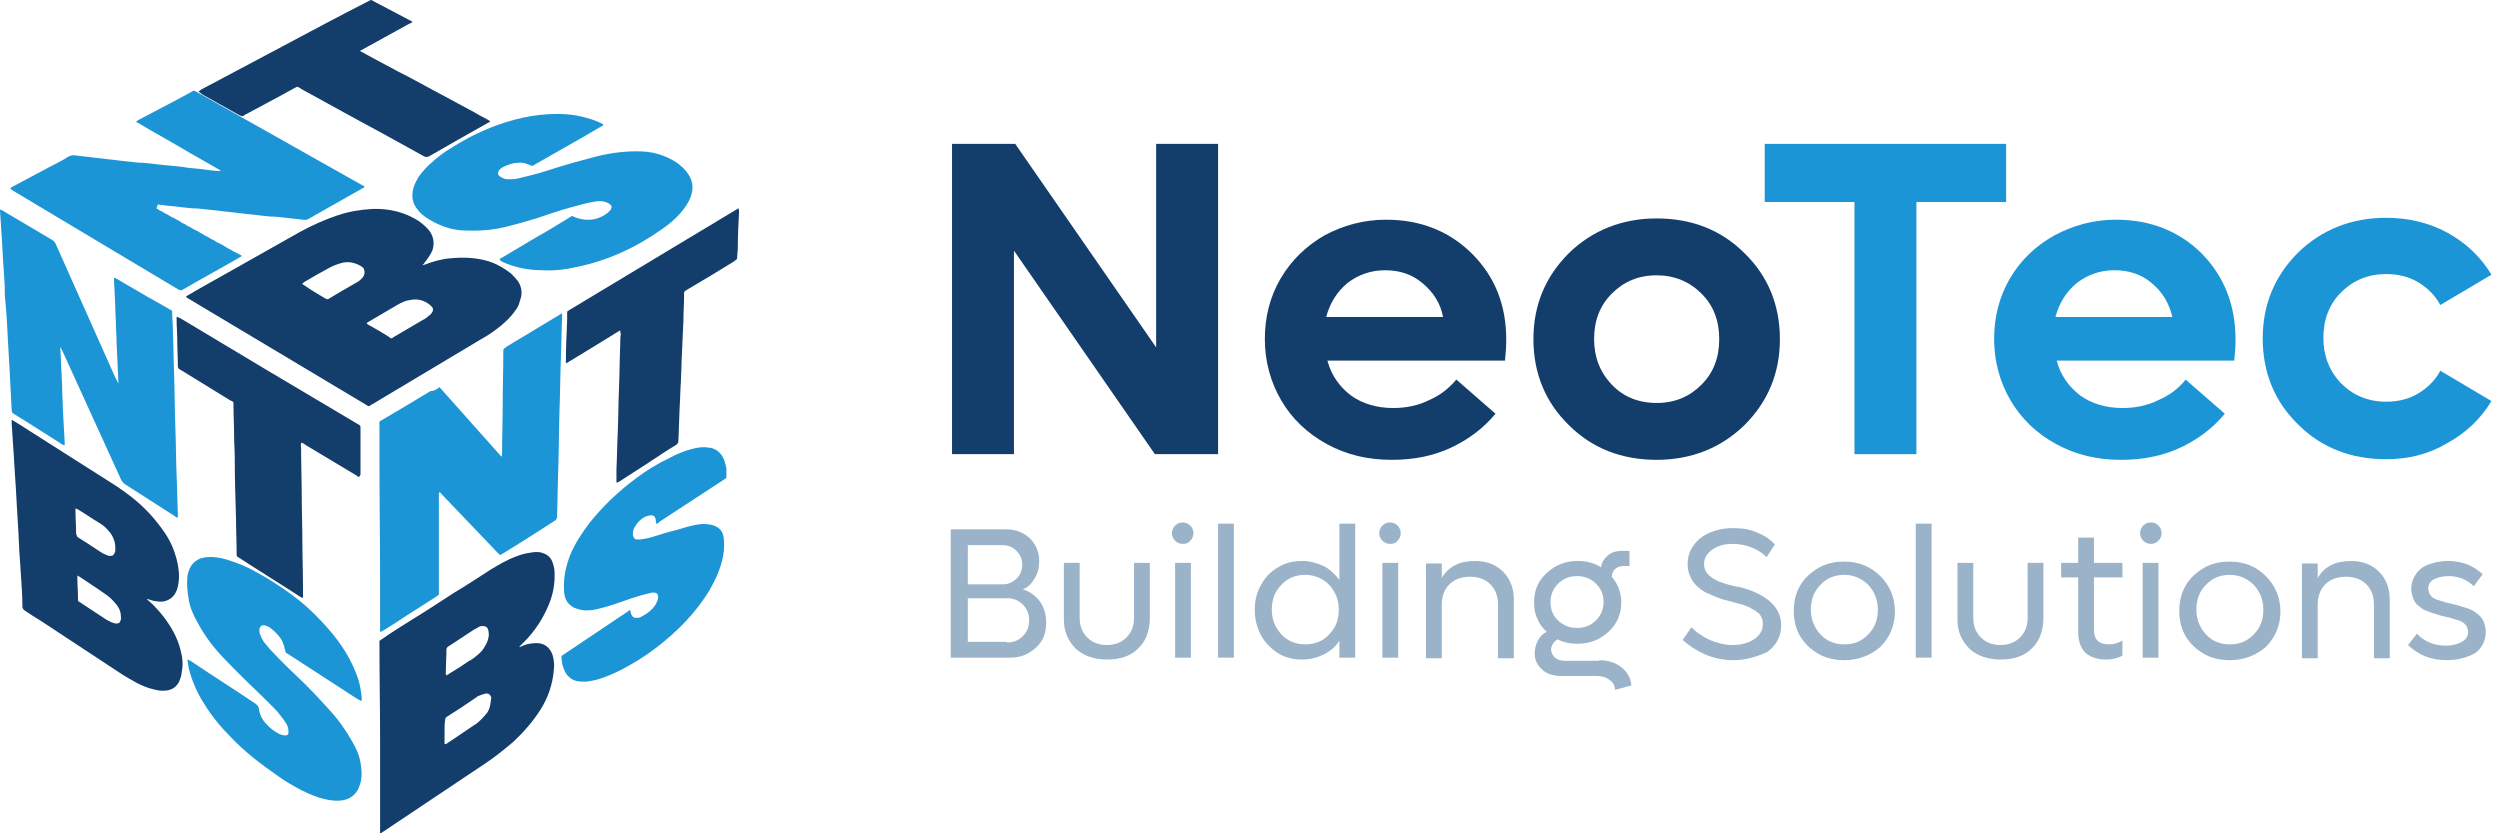
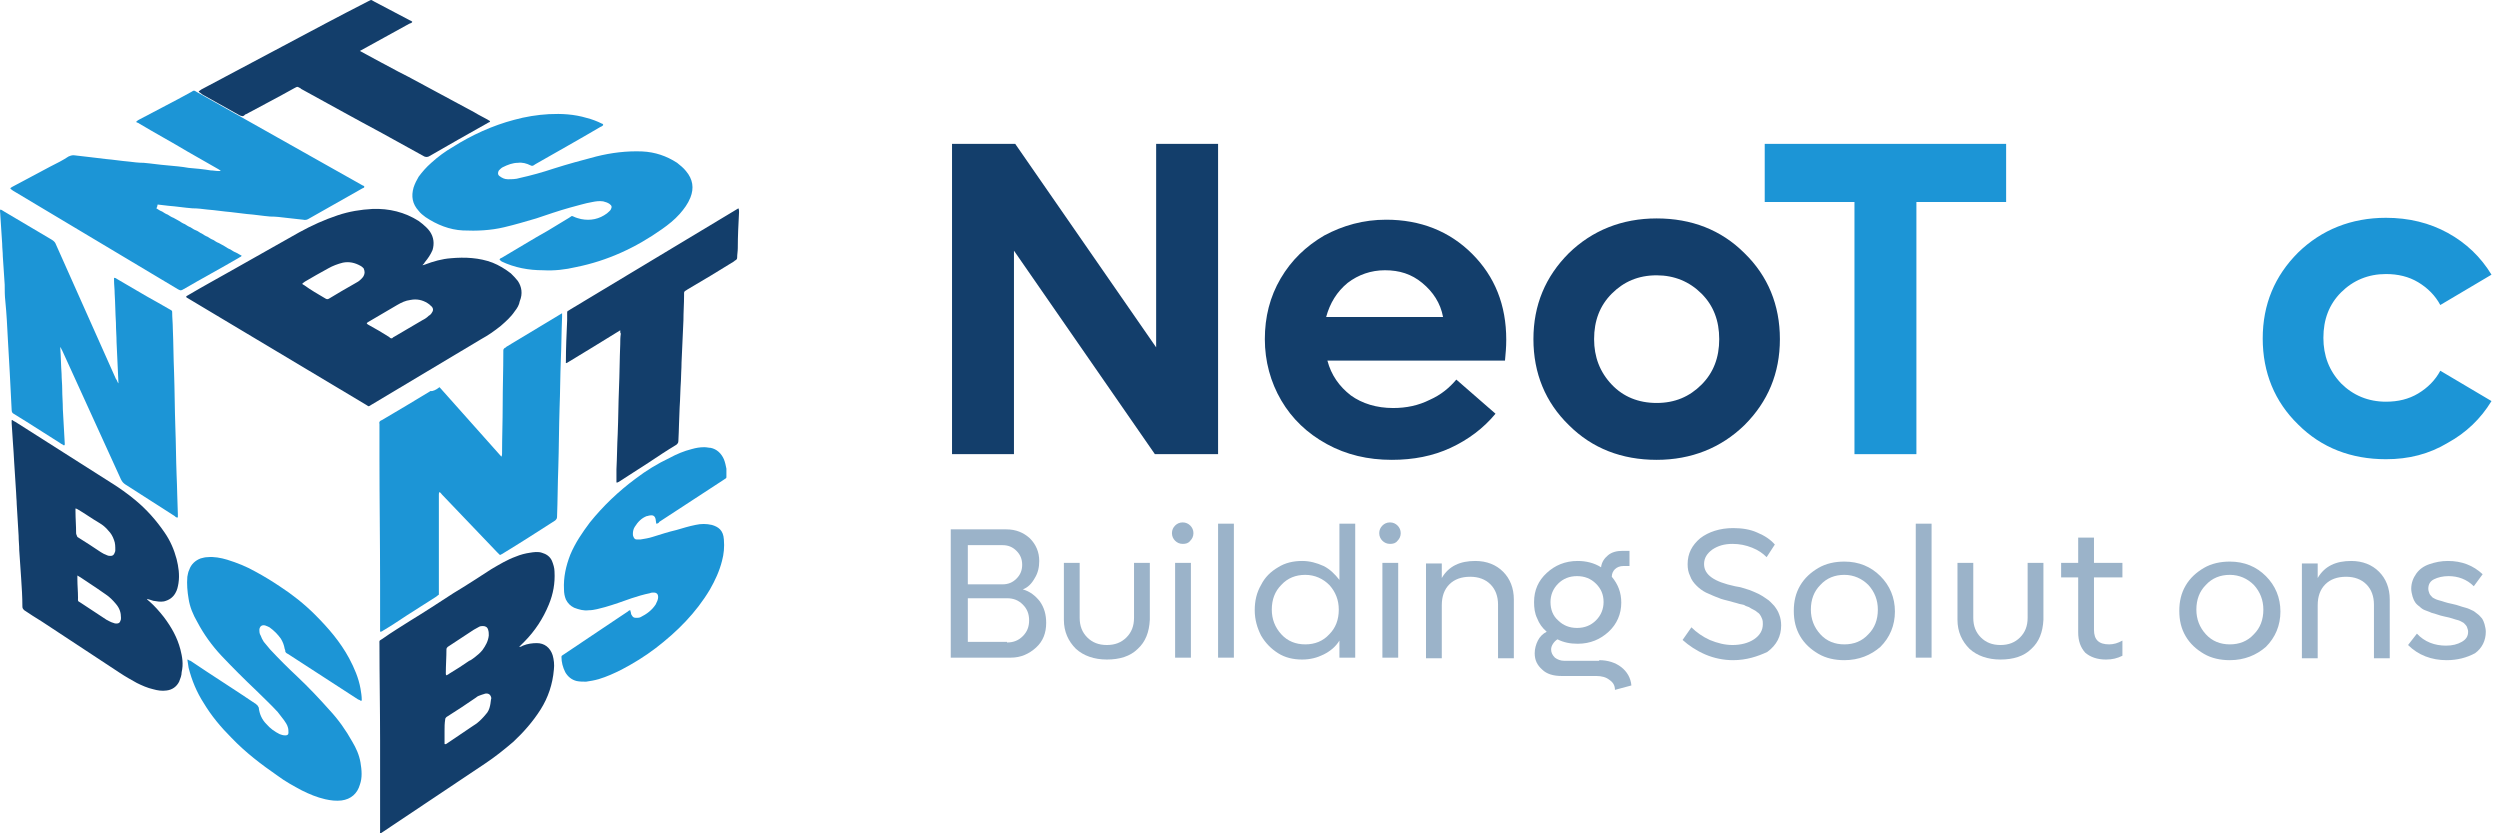
<svg xmlns="http://www.w3.org/2000/svg" width="216" height="72" viewBox="0 0 216 72" fill="none">
  <path d="M44.743 24.278C44.579 24.06 44.361 23.841 44.142 23.623C43.651 23.241 43.105 22.913 42.559 22.695C41.412 22.258 40.157 22.203 38.955 22.312C38.191 22.367 37.426 22.585 36.717 22.858C36.662 22.858 36.607 22.913 36.498 22.913C36.607 22.804 36.662 22.749 36.717 22.64C36.99 22.312 37.208 21.985 37.372 21.603C37.536 21.056 37.481 20.511 37.154 20.019C37.044 19.855 36.935 19.746 36.826 19.637C36.607 19.419 36.389 19.255 36.171 19.091C34.969 18.326 33.604 17.999 32.185 18.053C31.147 18.108 30.164 18.272 29.182 18.599C28.035 18.982 26.943 19.473 25.851 20.074C23.885 21.166 21.92 22.312 19.954 23.404C18.698 24.114 17.497 24.769 16.296 25.479C16.241 25.534 16.132 25.534 16.077 25.643C16.132 25.752 16.241 25.752 16.296 25.807C21.428 28.865 26.506 31.922 31.639 34.98C31.912 35.144 31.802 35.144 32.075 34.98C35.242 33.069 38.409 31.212 41.576 29.301C42.177 28.974 42.723 28.592 43.269 28.155C43.706 27.773 44.142 27.39 44.47 26.899C44.688 26.626 44.852 26.353 44.907 26.025C45.18 25.37 45.071 24.77 44.743 24.278ZM31.42 23.841C31.366 23.95 31.256 24.06 31.202 24.114C31.038 24.278 30.874 24.387 30.656 24.496C29.891 24.933 29.127 25.37 28.417 25.807C28.308 25.861 28.253 25.861 28.144 25.807C27.489 25.425 26.834 25.043 26.233 24.606C26.178 24.606 26.124 24.551 26.124 24.496C26.178 24.442 26.288 24.387 26.342 24.333C26.997 23.95 27.653 23.568 28.363 23.186C28.745 22.968 29.182 22.804 29.618 22.695C30.164 22.585 30.656 22.695 31.147 22.968C31.256 23.022 31.366 23.131 31.42 23.186C31.529 23.459 31.529 23.623 31.42 23.841ZM37.317 27.008C37.263 27.117 37.154 27.227 37.044 27.281C36.88 27.445 36.717 27.554 36.498 27.663C35.679 28.155 34.806 28.646 33.986 29.138C33.986 29.138 33.932 29.138 33.932 29.192C33.877 29.247 33.768 29.247 33.714 29.192C33.714 29.192 33.659 29.192 33.659 29.138C33.058 28.755 32.403 28.373 31.802 28.046C31.748 27.991 31.693 27.991 31.693 27.936C31.693 27.882 31.748 27.882 31.802 27.827C32.621 27.336 33.495 26.844 34.314 26.353C34.696 26.134 35.024 25.971 35.461 25.916C36.007 25.807 36.498 25.916 36.935 26.189C37.044 26.244 37.154 26.353 37.208 26.407C37.426 26.571 37.481 26.79 37.317 27.008Z" fill="#133E6B" />
  <path d="M37.973 33.451C39.775 35.471 41.522 37.437 43.324 39.457C43.378 39.348 43.378 39.294 43.378 39.184C43.378 37.765 43.433 36.4 43.433 34.98C43.433 33.451 43.487 31.977 43.487 30.448C43.487 30.393 43.487 30.339 43.487 30.284C43.487 30.175 43.542 30.12 43.597 30.066C43.651 30.066 43.706 30.011 43.76 29.957C45.289 29.028 46.764 28.155 48.292 27.227C48.401 27.172 48.456 27.117 48.565 27.063C48.565 27.172 48.565 27.281 48.565 27.39C48.511 28.646 48.511 29.902 48.456 31.103C48.401 32.468 48.402 33.888 48.347 35.253C48.292 36.946 48.292 38.693 48.238 40.386C48.183 41.805 48.183 43.225 48.129 44.645C48.129 44.808 48.074 44.863 47.965 44.972C46.436 45.955 44.907 46.938 43.378 47.866C43.324 47.866 43.324 47.921 43.269 47.921C43.214 47.975 43.16 47.921 43.16 47.921C43.105 47.866 43.051 47.812 42.941 47.702C41.358 46.064 39.775 44.371 38.191 42.733C38.136 42.679 38.082 42.57 37.973 42.515C37.918 42.57 37.918 42.679 37.918 42.733C37.918 44.481 37.918 46.173 37.918 47.921C37.918 48.958 37.918 50.05 37.918 51.088C37.918 51.142 37.918 51.197 37.918 51.306C37.918 51.361 37.918 51.415 37.863 51.415C37.809 51.47 37.7 51.524 37.645 51.579C36.771 52.125 35.952 52.671 35.079 53.217C34.423 53.654 33.768 54.091 33.113 54.473C33.058 54.528 32.949 54.582 32.895 54.582C32.84 54.582 32.84 54.582 32.84 54.528C32.84 54.418 32.84 54.364 32.84 54.255C32.84 52.944 32.84 51.688 32.84 50.378C32.84 46.774 32.785 43.17 32.785 39.567C32.785 38.638 32.785 37.71 32.785 36.727C32.785 36.673 32.785 36.673 32.785 36.618C32.731 36.454 32.84 36.345 33.004 36.291C34.423 35.471 35.843 34.598 37.208 33.779C37.372 33.833 37.7 33.67 37.973 33.451Z" fill="#1C95D6" />
  <path d="M46.381 55.565C45.999 55.565 45.562 55.62 45.18 55.783C45.071 55.838 45.016 55.892 44.852 55.892C45.016 55.729 45.125 55.62 45.289 55.456C46.217 54.527 46.927 53.435 47.419 52.234C47.801 51.306 47.965 50.378 47.91 49.395C47.91 49.067 47.801 48.74 47.692 48.467C47.528 48.084 47.2 47.866 46.818 47.757C46.49 47.648 46.108 47.702 45.781 47.757C45.398 47.811 44.962 47.921 44.579 48.084C43.815 48.357 43.105 48.794 42.45 49.176C41.358 49.886 40.266 50.596 39.174 51.251C37.918 52.07 36.662 52.889 35.406 53.654C34.642 54.145 33.823 54.637 33.058 55.183C32.731 55.401 32.785 55.292 32.785 55.674C32.785 58.459 32.84 61.189 32.84 63.974C32.84 65.721 32.84 67.468 32.84 69.215C32.84 70.089 32.84 70.963 32.84 71.836C32.84 71.891 32.785 71.945 32.895 72C32.949 71.945 33.004 71.945 33.058 71.891C36.007 69.925 39.01 67.905 41.959 65.939C42.778 65.393 43.596 64.738 44.361 64.083C45.235 63.264 46.054 62.336 46.709 61.298C47.364 60.261 47.746 59.114 47.855 57.858C47.91 57.421 47.855 56.984 47.746 56.602C47.528 55.947 47.036 55.565 46.381 55.565ZM38.519 58.186C38.519 57.476 38.573 56.766 38.573 56.111C38.573 56.002 38.628 55.947 38.682 55.892C39.447 55.401 40.157 54.91 40.921 54.418C41.085 54.309 41.249 54.254 41.413 54.145C41.522 54.091 41.631 54.091 41.74 54.091C41.959 54.091 42.122 54.2 42.177 54.418C42.231 54.582 42.231 54.746 42.231 54.91C42.177 55.401 41.959 55.783 41.685 56.166C41.467 56.438 41.249 56.602 40.976 56.821C40.812 56.93 40.703 57.039 40.539 57.094C39.993 57.476 39.392 57.858 38.846 58.186C38.792 58.24 38.682 58.295 38.573 58.35C38.519 58.295 38.519 58.24 38.519 58.186ZM42.341 60.97C42.286 61.243 42.177 61.517 41.959 61.735C41.74 62.008 41.467 62.281 41.194 62.499C41.03 62.608 40.867 62.718 40.703 62.827C40.047 63.264 39.338 63.755 38.682 64.192C38.628 64.247 38.519 64.301 38.464 64.301C38.464 64.301 38.409 64.301 38.409 64.246C38.409 64.192 38.409 64.137 38.409 64.083C38.409 63.755 38.409 63.482 38.409 63.154C38.409 62.827 38.409 62.499 38.464 62.172C38.464 62.062 38.519 62.008 38.573 61.953C39.447 61.407 40.266 60.861 41.139 60.261C41.249 60.151 41.413 60.097 41.576 60.042C41.685 59.988 41.795 59.988 41.904 59.933C42.177 59.878 42.395 59.988 42.45 60.315C42.395 60.534 42.395 60.752 42.341 60.97Z" fill="#133E6B" />
  <path d="M13.511 17.999C13.675 18.108 13.839 18.217 14.002 18.272C14.166 18.381 14.33 18.49 14.494 18.545C14.658 18.654 14.821 18.763 14.985 18.818C15.149 18.927 15.313 18.982 15.477 19.091C15.64 19.2 15.804 19.309 15.968 19.364C16.132 19.473 16.296 19.582 16.459 19.637C16.623 19.746 16.787 19.855 16.951 19.91C17.115 19.965 17.279 20.128 17.442 20.183C17.606 20.292 17.77 20.401 17.934 20.456C18.098 20.565 18.261 20.674 18.425 20.729C18.589 20.838 18.753 20.947 18.916 21.002C19.08 21.111 19.244 21.166 19.408 21.275C19.572 21.384 19.736 21.493 19.899 21.548C20.063 21.657 20.227 21.766 20.391 21.821C20.555 21.93 20.718 21.985 20.882 22.094C20.828 22.203 20.718 22.203 20.664 22.258C19.08 23.186 17.442 24.06 15.859 24.988C15.804 24.988 15.804 25.042 15.75 25.042C15.64 25.097 15.586 25.097 15.477 25.042C15.422 25.042 15.422 24.988 15.367 24.988C10.617 22.148 5.867 19.309 1.116 16.47C1.062 16.415 0.953 16.361 0.898 16.306C0.898 16.197 1.007 16.197 1.062 16.142C2.154 15.542 3.246 14.996 4.338 14.395C4.884 14.122 5.43 13.849 5.921 13.521C6.031 13.467 6.194 13.412 6.358 13.412C6.85 13.467 7.286 13.521 7.778 13.576C8.215 13.631 8.706 13.685 9.143 13.74C9.798 13.794 10.453 13.904 11.108 13.958C11.545 14.013 11.982 14.068 12.419 14.068C13.074 14.122 13.729 14.231 14.439 14.286C15.04 14.341 15.695 14.395 16.296 14.504C16.951 14.559 17.552 14.614 18.207 14.723C18.425 14.723 18.643 14.777 18.916 14.777C18.971 14.777 19.026 14.777 19.08 14.777C19.026 14.723 18.971 14.668 18.862 14.614C17.988 14.122 17.06 13.576 16.186 13.085C14.821 12.266 13.402 11.501 12.037 10.682C11.982 10.628 11.928 10.628 11.818 10.573C11.764 10.573 11.764 10.518 11.818 10.464C11.873 10.409 11.928 10.409 11.982 10.355C13.511 9.536 15.04 8.771 16.514 7.952C16.787 7.788 16.733 7.788 17.006 7.952C21.756 10.628 26.506 13.303 31.256 15.979C31.311 16.033 31.475 16.033 31.475 16.142C31.475 16.252 31.311 16.252 31.256 16.306C29.728 17.18 28.253 17.999 26.725 18.872C26.561 18.982 26.397 19.036 26.179 18.982C25.687 18.927 25.196 18.872 24.704 18.818C24.267 18.763 23.831 18.709 23.339 18.709C22.684 18.654 22.029 18.545 21.319 18.49C20.882 18.436 20.391 18.381 19.954 18.326C19.299 18.272 18.643 18.163 17.934 18.108C17.497 18.053 17.06 17.999 16.623 17.999C15.913 17.944 15.258 17.835 14.548 17.78C14.221 17.726 13.948 17.726 13.62 17.671C13.566 17.999 13.511 17.944 13.511 17.999Z" fill="#1C95D6" />
  <path d="M10.235 33.123C10.18 31.922 10.126 30.721 10.071 29.574C10.071 29.028 10.016 28.482 10.016 27.882C9.962 27.063 9.962 26.189 9.907 25.37C9.907 24.988 9.853 24.606 9.853 24.223C9.853 24.169 9.853 24.114 9.853 24.005C9.962 24.005 10.071 24.06 10.126 24.114C11.272 24.77 12.419 25.479 13.62 26.134C14.002 26.353 14.384 26.571 14.767 26.79C14.876 26.844 14.876 26.899 14.876 27.008C14.876 27.445 14.931 27.936 14.931 28.373C14.985 29.629 14.985 30.885 15.04 32.195C15.094 33.779 15.094 35.308 15.149 36.891C15.204 38.256 15.204 39.676 15.258 41.041C15.313 42.187 15.313 43.279 15.367 44.426C15.367 44.535 15.367 44.59 15.367 44.699C15.258 44.754 15.149 44.645 15.094 44.59C13.675 43.662 12.255 42.788 10.835 41.86C10.672 41.751 10.562 41.641 10.453 41.423C8.761 37.71 7.068 33.997 5.375 30.284C5.321 30.175 5.266 30.12 5.266 30.011C5.211 30.011 5.211 30.066 5.211 30.12C5.266 30.83 5.266 31.595 5.321 32.304C5.321 32.741 5.375 33.178 5.375 33.615C5.375 34.216 5.43 34.762 5.43 35.362C5.484 36.345 5.539 37.328 5.594 38.311V38.365C5.594 38.42 5.594 38.474 5.539 38.474C5.484 38.474 5.484 38.474 5.43 38.42C5.321 38.365 5.211 38.311 5.157 38.256C4.229 37.656 3.246 37.055 2.318 36.454C1.935 36.236 1.553 35.963 1.171 35.744C1.062 35.69 1.007 35.581 1.007 35.417C0.952 34.325 0.898 33.287 0.843 32.195C0.789 31.212 0.734 30.284 0.679 29.301C0.625 28.209 0.57 27.117 0.461 26.025C0.406 25.534 0.406 25.097 0.406 24.606C0.352 23.787 0.297 22.968 0.243 22.149C0.243 21.766 0.188 21.439 0.188 21.056C0.133 20.238 0.079 19.364 0.024 18.545V18.49C0.024 18.381 -0.03 18.217 0.024 18.108C0.133 18.108 0.243 18.217 0.352 18.272C1.717 19.091 3.137 19.91 4.502 20.729C4.665 20.838 4.775 20.947 4.829 21.111C6.576 24.988 8.269 28.865 10.016 32.741C10.126 32.85 10.126 33.014 10.235 33.123Z" fill="#1C95D6" />
  <path d="M15.586 56.111C15.313 55.073 14.821 54.2 14.166 53.326C13.784 52.835 13.347 52.343 12.91 51.961C12.856 51.907 12.746 51.852 12.692 51.743C12.91 51.797 13.074 51.852 13.238 51.907C13.566 51.961 13.838 52.016 14.166 51.961C14.603 51.852 14.931 51.633 15.149 51.251C15.313 50.978 15.367 50.705 15.422 50.378C15.531 49.668 15.422 48.958 15.258 48.303C15.04 47.484 14.712 46.719 14.221 46.01C13.511 44.972 12.692 44.044 11.709 43.225C11.054 42.679 10.289 42.133 9.58 41.696C6.849 39.949 4.065 38.202 1.335 36.454C1.225 36.4 1.116 36.345 1.062 36.29C1.007 36.29 1.007 36.29 1.007 36.345C1.007 36.4 1.007 36.454 1.007 36.563C1.062 37.656 1.171 38.802 1.225 39.949C1.28 40.822 1.335 41.641 1.389 42.515C1.389 42.843 1.444 43.225 1.444 43.553C1.498 44.481 1.553 45.354 1.608 46.283C1.608 46.719 1.662 47.102 1.662 47.538C1.717 48.357 1.772 49.122 1.826 49.941C1.881 50.76 1.935 51.579 1.935 52.398C1.935 52.562 1.99 52.616 2.099 52.726C2.591 53.053 3.082 53.381 3.628 53.708C5.867 55.183 8.105 56.657 10.344 58.131C10.835 58.459 11.327 58.732 11.818 59.005C12.255 59.223 12.746 59.442 13.238 59.551C13.62 59.66 14.002 59.715 14.384 59.66C14.876 59.605 15.258 59.332 15.477 58.896C15.586 58.623 15.695 58.35 15.695 58.077C15.859 57.367 15.75 56.766 15.586 56.111ZM6.576 46.064C6.576 45.409 6.522 44.808 6.522 44.153C6.522 44.099 6.522 43.989 6.522 43.935C6.631 43.935 6.631 43.989 6.686 43.989C7.341 44.371 7.941 44.808 8.597 45.191C8.87 45.354 9.143 45.573 9.361 45.846C9.58 46.064 9.743 46.337 9.853 46.665C9.962 46.938 9.962 47.211 9.962 47.538C9.962 47.593 9.962 47.648 9.907 47.757C9.853 47.921 9.743 48.03 9.58 48.03C9.47 48.03 9.361 48.03 9.252 47.975C9.088 47.921 8.87 47.811 8.706 47.702C8.051 47.265 7.395 46.829 6.686 46.392C6.631 46.228 6.576 46.173 6.576 46.064ZM10.453 53.381C10.453 53.49 10.453 53.545 10.399 53.654C10.344 53.818 10.235 53.872 10.071 53.872C9.962 53.872 9.907 53.872 9.798 53.818C9.58 53.763 9.416 53.654 9.197 53.545C8.433 53.053 7.723 52.562 6.959 52.07C6.686 51.907 6.74 51.961 6.74 51.633C6.74 51.087 6.686 50.596 6.686 50.05C6.686 49.941 6.686 49.886 6.686 49.722C6.795 49.777 6.849 49.832 6.959 49.886C7.45 50.214 7.941 50.541 8.433 50.869C8.651 51.033 8.924 51.197 9.143 51.361C9.47 51.579 9.743 51.852 10.016 52.18C10.344 52.562 10.453 52.944 10.453 53.381Z" fill="#133E6B" />
  <path d="M43.16 22.422C43.214 22.312 43.269 22.312 43.378 22.258C44.689 21.493 45.999 20.674 47.364 19.91C47.965 19.528 48.565 19.2 49.166 18.818C49.221 18.763 49.275 18.763 49.33 18.709C49.384 18.654 49.439 18.654 49.548 18.709C49.767 18.818 49.985 18.872 50.203 18.927C51.022 19.091 51.787 18.927 52.442 18.436C52.551 18.326 52.715 18.217 52.77 18.108C52.879 17.89 52.879 17.78 52.66 17.617C52.497 17.507 52.333 17.453 52.114 17.398C51.787 17.344 51.459 17.398 51.186 17.453C50.531 17.562 49.876 17.78 49.221 17.944C48.238 18.217 47.309 18.545 46.327 18.872C45.398 19.145 44.47 19.419 43.542 19.637C42.395 19.91 41.194 19.965 39.993 19.91C38.846 19.855 37.754 19.419 36.771 18.763C36.553 18.599 36.334 18.436 36.171 18.217C35.625 17.617 35.516 16.961 35.734 16.197C35.843 15.869 36.007 15.542 36.171 15.269C36.498 14.832 36.826 14.45 37.263 14.068C37.863 13.521 38.464 13.085 39.119 12.703C40.757 11.665 42.559 10.846 44.416 10.355C45.398 10.082 46.436 9.918 47.419 9.863C48.511 9.809 49.603 9.863 50.695 10.191C51.132 10.3 51.568 10.464 52.005 10.682C52.06 10.682 52.114 10.737 52.114 10.791C52.114 10.846 52.06 10.846 52.005 10.901C51.951 10.955 51.896 10.955 51.896 10.955C50.04 12.047 48.183 13.085 46.272 14.177C46.217 14.231 46.163 14.231 46.108 14.286C45.999 14.341 45.944 14.341 45.835 14.286C45.508 14.122 45.125 14.013 44.743 14.068C44.306 14.068 43.87 14.231 43.433 14.45C43.324 14.504 43.214 14.614 43.105 14.723C42.996 14.887 42.996 15.105 43.16 15.214C43.378 15.378 43.597 15.487 43.87 15.487C44.197 15.487 44.579 15.487 44.907 15.378C45.89 15.16 46.873 14.887 47.855 14.559C49.057 14.177 50.258 13.849 51.514 13.521C52.824 13.194 54.135 13.03 55.5 13.085C56.592 13.139 57.575 13.467 58.503 14.068C58.776 14.286 59.049 14.504 59.267 14.777C59.868 15.487 59.977 16.252 59.65 17.071C59.431 17.617 59.103 18.053 58.721 18.49C58.284 18.982 57.738 19.419 57.192 19.801C54.954 21.384 52.497 22.531 49.767 23.077C48.838 23.295 47.91 23.404 46.927 23.35C45.671 23.35 44.47 23.131 43.324 22.585C43.324 22.531 43.214 22.531 43.16 22.422Z" fill="#1C95D6" />
  <path d="M16.186 56.985C16.296 56.985 16.35 57.094 16.459 57.094C18.316 58.35 20.227 59.551 22.083 60.807C22.083 60.807 22.138 60.807 22.138 60.861C22.247 60.916 22.302 61.025 22.357 61.134C22.411 61.68 22.63 62.172 23.012 62.554C23.339 62.936 23.721 63.209 24.158 63.428C24.322 63.482 24.431 63.537 24.65 63.537C24.814 63.537 24.923 63.482 24.923 63.318C24.923 63.155 24.923 62.991 24.868 62.827C24.814 62.609 24.65 62.39 24.541 62.226C24.377 62.008 24.158 61.735 23.994 61.517C23.394 60.861 22.739 60.261 22.138 59.66C21.101 58.677 20.118 57.694 19.135 56.657C18.316 55.783 17.606 54.8 17.06 53.763C16.678 53.108 16.405 52.453 16.296 51.743C16.186 51.088 16.132 50.487 16.186 49.832C16.241 49.613 16.241 49.45 16.35 49.231C16.514 48.74 16.896 48.412 17.333 48.248C17.552 48.194 17.715 48.139 17.934 48.139C18.48 48.084 19.08 48.194 19.626 48.358C20.5 48.63 21.319 48.958 22.083 49.395C22.793 49.777 23.503 50.214 24.158 50.651C25.25 51.361 26.288 52.18 27.216 53.108C28.363 54.255 29.4 55.456 30.165 56.875C30.601 57.694 30.984 58.568 31.147 59.496C31.202 59.824 31.256 60.151 31.256 60.479C31.256 60.534 31.202 60.588 31.147 60.534C31.093 60.479 31.038 60.479 30.929 60.425C28.909 59.114 26.888 57.804 24.868 56.493C24.814 56.493 24.814 56.439 24.759 56.439C24.704 56.384 24.65 56.329 24.65 56.275C24.65 56.22 24.65 56.166 24.595 56.056C24.541 55.729 24.431 55.456 24.267 55.183C23.994 54.8 23.667 54.473 23.285 54.2C23.175 54.145 23.066 54.091 22.902 54.036C22.63 53.981 22.466 54.091 22.411 54.364C22.411 54.582 22.411 54.746 22.52 54.91C22.575 55.074 22.684 55.292 22.793 55.456C22.957 55.674 23.175 55.892 23.339 56.111C24.104 56.93 24.868 57.694 25.687 58.459C26.67 59.387 27.598 60.37 28.472 61.353C29.236 62.172 29.892 63.1 30.438 64.083C30.765 64.629 31.038 65.229 31.147 65.885C31.257 66.54 31.311 67.195 31.093 67.796C30.874 68.56 30.328 69.052 29.509 69.161C29.018 69.215 28.581 69.161 28.09 69.052C27.38 68.888 26.725 68.615 26.069 68.287C25.36 67.905 24.65 67.523 23.994 67.031C22.575 66.049 21.21 65.011 20.009 63.755C19.08 62.827 18.261 61.844 17.606 60.752C17.006 59.824 16.569 58.786 16.296 57.694C16.296 57.64 16.241 57.312 16.186 56.985Z" fill="#1C95D6" />
  <path d="M56.701 45.245C56.701 45.136 56.646 44.972 56.646 44.863C56.592 44.59 56.428 44.481 56.155 44.535C56.046 44.535 55.991 44.59 55.882 44.59C55.445 44.754 55.117 45.081 54.844 45.518C54.735 45.682 54.681 45.9 54.681 46.119C54.681 46.228 54.681 46.283 54.735 46.392C54.79 46.501 54.844 46.61 55.008 46.61C55.117 46.61 55.227 46.61 55.336 46.61C55.664 46.556 56.046 46.501 56.373 46.392C57.083 46.173 57.739 45.955 58.448 45.791C58.994 45.627 59.54 45.464 60.086 45.354C60.578 45.245 61.014 45.245 61.506 45.354C62.052 45.518 62.489 45.791 62.543 46.61C62.598 47.266 62.543 47.866 62.38 48.467C62.161 49.34 61.779 50.159 61.342 50.924C60.141 52.944 58.503 54.582 56.646 56.002C55.718 56.712 54.735 57.312 53.698 57.858C53.043 58.186 52.442 58.459 51.732 58.677C51.35 58.786 51.022 58.841 50.64 58.896C50.367 58.896 50.094 58.896 49.821 58.841C49.384 58.732 49.057 58.459 48.838 58.077C48.62 57.64 48.511 57.203 48.511 56.766C48.511 56.712 48.511 56.657 48.62 56.602C48.675 56.548 48.729 56.548 48.784 56.493C50.149 55.565 51.568 54.637 52.934 53.709C53.37 53.435 53.807 53.108 54.244 52.835C54.298 52.78 54.353 52.726 54.462 52.726C54.462 52.835 54.517 52.889 54.517 52.999C54.517 53.053 54.572 53.163 54.626 53.217C54.681 53.326 54.79 53.381 54.954 53.381C55.063 53.381 55.227 53.381 55.336 53.326C55.882 53.053 56.319 52.726 56.646 52.234C56.756 52.016 56.865 51.797 56.865 51.579C56.865 51.361 56.756 51.197 56.483 51.197C56.373 51.197 56.264 51.197 56.155 51.251C55.609 51.361 55.063 51.524 54.572 51.688C53.807 51.961 53.043 52.234 52.278 52.453C51.841 52.562 51.35 52.726 50.859 52.726C50.422 52.78 50.04 52.671 49.603 52.507C49.275 52.343 49.057 52.125 48.893 51.797C48.784 51.524 48.729 51.251 48.729 50.924C48.675 49.886 48.893 48.904 49.275 47.921C49.712 46.883 50.313 46.01 50.968 45.136C52.114 43.716 53.425 42.461 54.899 41.368C55.827 40.659 56.81 40.058 57.848 39.567C58.448 39.239 59.103 38.966 59.759 38.802C60.141 38.693 60.468 38.638 60.851 38.638C61.069 38.638 61.233 38.693 61.397 38.693C61.943 38.802 62.325 39.184 62.543 39.676C62.653 39.949 62.707 40.222 62.762 40.495C62.762 40.713 62.762 40.932 62.762 41.205C62.762 41.259 62.762 41.314 62.653 41.368C62.598 41.423 62.543 41.423 62.489 41.478C60.632 42.679 58.831 43.88 56.974 45.081C56.919 45.191 56.81 45.245 56.701 45.245Z" fill="#1C95D6" />
-   <path d="M31.038 41.205C30.929 41.205 30.874 41.15 30.82 41.095C29.346 40.222 27.926 39.348 26.452 38.474C26.288 38.365 26.179 38.256 26.015 38.256C25.96 38.42 26.015 38.584 26.015 38.748C26.015 40.113 26.07 41.478 26.07 42.843C26.07 44.099 26.124 45.354 26.124 46.665C26.124 48.03 26.179 49.395 26.179 50.76C26.179 51.033 26.179 51.306 26.179 51.579C26.179 51.634 26.124 51.688 26.07 51.634C26.015 51.634 26.015 51.579 25.96 51.579C24.213 50.432 22.411 49.34 20.664 48.194C20.609 48.194 20.609 48.139 20.555 48.139C20.5 48.084 20.445 48.03 20.445 47.975C20.445 47.921 20.445 47.921 20.445 47.866C20.445 46.829 20.391 45.791 20.391 44.808C20.336 43.061 20.282 41.259 20.282 39.512C20.282 38.911 20.227 38.311 20.227 37.71C20.227 36.782 20.172 35.908 20.172 34.98C20.172 34.925 20.172 34.871 20.172 34.816C20.172 34.762 20.118 34.707 20.118 34.707C20.063 34.652 20.009 34.652 19.899 34.598C18.48 33.724 17.06 32.85 15.64 31.977C15.586 31.977 15.586 31.922 15.531 31.922C15.422 31.868 15.367 31.759 15.367 31.649C15.367 30.885 15.313 30.12 15.313 29.301C15.313 28.755 15.258 28.155 15.258 27.609C15.258 27.554 15.258 27.5 15.258 27.445C15.258 27.39 15.313 27.336 15.367 27.39C15.422 27.445 15.477 27.445 15.586 27.5C20.664 30.557 25.797 33.615 30.874 36.618C31.147 36.782 31.147 36.727 31.147 37.055C31.147 38.365 31.147 39.73 31.147 41.041C31.093 41.041 31.093 41.095 31.038 41.205Z" fill="#133E6B" />
  <path d="M53.589 28.537C52.005 29.52 50.477 30.448 48.948 31.376C48.838 31.322 48.893 31.267 48.893 31.267C48.893 30.066 48.948 28.865 49.002 27.663C49.002 27.445 49.002 27.227 49.002 27.008C49.002 26.899 49.057 26.844 49.111 26.844C49.166 26.79 49.221 26.79 49.275 26.735C54.026 23.896 58.776 21.002 63.526 18.163C63.636 18.108 63.69 18.053 63.799 17.999C63.854 18.108 63.854 18.217 63.854 18.326C63.799 19.364 63.745 20.401 63.745 21.439C63.745 21.712 63.69 21.985 63.69 22.258C63.69 22.367 63.636 22.422 63.581 22.476C63.526 22.476 63.472 22.531 63.417 22.585C62.107 23.404 60.742 24.223 59.431 24.988C59.377 25.043 59.322 25.043 59.267 25.097C59.158 25.152 59.104 25.206 59.104 25.316C59.104 25.37 59.104 25.479 59.104 25.534C59.104 26.244 59.049 26.953 59.049 27.663C58.994 28.865 58.94 30.12 58.885 31.322C58.885 31.868 58.831 32.414 58.831 32.905C58.776 33.669 58.776 34.434 58.721 35.198C58.667 36.181 58.667 37.109 58.612 38.092C58.612 38.256 58.558 38.311 58.448 38.42C57.629 38.911 56.81 39.457 55.991 40.003C55.172 40.549 54.353 41.041 53.534 41.587C53.48 41.641 53.425 41.641 53.316 41.696C53.261 41.696 53.261 41.696 53.261 41.641C53.261 41.478 53.261 41.259 53.261 41.095C53.261 40.932 53.261 40.713 53.261 40.549C53.316 39.512 53.316 38.474 53.37 37.492C53.425 36.181 53.425 34.871 53.48 33.56C53.534 32.304 53.534 31.049 53.589 29.738C53.589 29.411 53.589 29.138 53.643 28.81C53.589 28.81 53.589 28.701 53.589 28.537Z" fill="#133E6B" />
  <path d="M17.169 7.898C17.224 7.843 17.333 7.788 17.388 7.734C19.736 6.478 22.029 5.277 24.377 4.021C26.834 2.71 29.291 1.4 31.748 0.144C32.13 -0.02 31.966 -0.074 32.349 0.144C33.386 0.69 34.424 1.236 35.461 1.782C35.516 1.782 35.57 1.837 35.625 1.891C35.57 2.001 35.461 2.001 35.352 2.055C34.041 2.765 32.403 3.693 31.093 4.403C31.093 4.403 34.806 6.423 35.297 6.642C35.789 6.915 36.225 7.133 36.717 7.406C37.208 7.679 37.645 7.898 38.136 8.171C38.628 8.444 39.065 8.662 39.556 8.935C40.048 9.208 40.484 9.426 40.976 9.699C41.413 9.972 41.904 10.191 42.341 10.464C42.341 10.518 42.286 10.573 42.232 10.573C40.484 11.556 38.737 12.539 37.044 13.521C36.881 13.576 36.826 13.576 36.662 13.521C35.461 12.866 34.205 12.156 33.004 11.501C30.656 10.245 28.308 8.935 26.015 7.679L25.96 7.625C25.633 7.461 25.742 7.461 25.414 7.625C24.049 8.389 22.684 9.099 21.265 9.863C21.21 9.863 21.155 9.918 21.101 9.972C20.992 10.082 20.882 10.027 20.719 9.972C19.627 9.372 18.589 8.771 17.497 8.171C17.224 7.952 17.169 7.952 17.169 7.898Z" fill="#133E6B" />
  <path d="M99.891 12.43H105.242V39.239H99.782L87.606 21.657V39.239H82.255V12.43H87.715L99.891 30.011V12.43Z" fill="#133E6B" />
  <path d="M130.14 29.356C130.14 30.011 130.086 30.557 130.031 31.158H114.688C115.016 32.414 115.725 33.397 116.708 34.161C117.691 34.871 118.947 35.253 120.367 35.253C121.513 35.253 122.551 35.035 123.534 34.543C124.516 34.106 125.226 33.506 125.827 32.796L129.212 35.745C128.175 37 126.864 37.983 125.335 38.693C123.807 39.403 122.114 39.73 120.257 39.73C118.183 39.73 116.326 39.294 114.633 38.365C112.941 37.437 111.63 36.181 110.702 34.598C109.774 33.014 109.282 31.212 109.282 29.302C109.282 27.39 109.719 25.643 110.648 24.06C111.576 22.476 112.832 21.275 114.415 20.347C116.053 19.473 117.8 18.982 119.766 18.982C122.714 18.982 125.226 19.965 127.192 21.93C129.158 23.896 130.14 26.353 130.14 29.356ZM122.878 24.442C121.95 23.677 120.913 23.35 119.657 23.35C118.456 23.35 117.364 23.732 116.435 24.442C115.507 25.206 114.906 26.189 114.579 27.39H124.68C124.462 26.189 123.807 25.206 122.878 24.442Z" fill="#133E6B" />
  <path d="M150.725 36.727C148.705 38.693 146.139 39.73 143.136 39.73C140.133 39.73 137.566 38.748 135.546 36.727C133.526 34.762 132.488 32.25 132.488 29.301C132.488 26.353 133.526 23.896 135.546 21.876C137.566 19.91 140.133 18.872 143.136 18.872C146.139 18.872 148.705 19.855 150.725 21.876C152.746 23.841 153.783 26.353 153.783 29.301C153.783 32.25 152.746 34.707 150.725 36.727ZM143.136 34.816C144.719 34.816 145.975 34.27 147.012 33.233C148.05 32.195 148.541 30.885 148.541 29.301C148.541 27.718 148.05 26.407 147.012 25.37C145.975 24.333 144.664 23.787 143.136 23.787C141.552 23.787 140.296 24.333 139.259 25.37C138.221 26.407 137.73 27.718 137.73 29.301C137.73 30.83 138.221 32.141 139.259 33.233C140.242 34.27 141.552 34.816 143.136 34.816Z" fill="#133E6B" />
  <path d="M173.33 12.43V17.453H165.577V39.239H160.226V17.453H152.472V12.43H173.33Z" fill="#1C95D6" />
-   <path d="M193.151 29.356C193.151 30.011 193.096 30.557 193.042 31.158H177.699C178.026 32.414 178.736 33.397 179.719 34.161C180.702 34.871 181.957 35.253 183.377 35.253C184.524 35.253 185.561 35.035 186.544 34.543C187.527 34.106 188.291 33.506 188.837 32.796L192.223 35.745C191.185 37 189.875 37.983 188.346 38.693C186.817 39.403 185.124 39.73 183.268 39.73C181.193 39.73 179.337 39.294 177.644 38.365C175.951 37.437 174.641 36.181 173.713 34.598C172.784 33.014 172.293 31.212 172.293 29.302C172.293 27.39 172.73 25.643 173.658 24.06C174.586 22.476 175.842 21.275 177.48 20.347C179.118 19.473 180.865 18.982 182.831 18.982C185.78 18.982 188.291 19.965 190.257 21.93C192.168 23.896 193.151 26.353 193.151 29.356ZM185.889 24.442C184.961 23.677 183.923 23.35 182.667 23.35C181.466 23.35 180.374 23.732 179.446 24.442C178.518 25.206 177.917 26.189 177.589 27.39H187.691C187.418 26.189 186.817 25.206 185.889 24.442Z" fill="#1C95D6" />
  <path d="M206.146 39.676C203.143 39.676 200.577 38.693 198.556 36.673C196.536 34.707 195.499 32.195 195.499 29.247C195.499 26.298 196.536 23.841 198.556 21.821C200.577 19.855 203.143 18.818 206.146 18.818C208.112 18.818 209.914 19.255 211.497 20.128C213.081 21.002 214.336 22.203 215.265 23.732L210.842 26.353C210.405 25.534 209.75 24.879 208.931 24.387C208.112 23.896 207.184 23.677 206.146 23.677C204.617 23.677 203.307 24.224 202.269 25.261C201.232 26.298 200.741 27.609 200.741 29.192C200.741 30.721 201.232 32.032 202.269 33.124C203.307 34.161 204.617 34.707 206.146 34.707C207.184 34.707 208.112 34.489 208.931 33.997C209.75 33.506 210.405 32.851 210.842 32.032L215.265 34.652C214.336 36.181 213.081 37.383 211.497 38.256C209.859 39.239 208.112 39.676 206.146 39.676Z" fill="#1C95D6" />
  <path d="M88.37 50.924C88.971 51.087 89.462 51.47 89.844 51.961C90.227 52.507 90.39 53.108 90.39 53.818C90.39 54.691 90.117 55.401 89.517 55.947C88.916 56.493 88.206 56.821 87.333 56.821H82.145V45.737H86.951C87.769 45.737 88.425 46.01 88.971 46.501C89.517 47.047 89.79 47.702 89.79 48.467C89.79 49.013 89.68 49.504 89.407 49.941C89.135 50.432 88.807 50.76 88.37 50.924ZM86.623 47.102H83.62V50.487H86.623C87.114 50.487 87.496 50.323 87.824 49.995C88.152 49.668 88.316 49.286 88.316 48.794C88.316 48.303 88.152 47.921 87.824 47.593C87.496 47.265 87.114 47.102 86.623 47.102ZM87.005 55.51C87.551 55.51 87.988 55.346 88.37 54.964C88.752 54.582 88.916 54.145 88.916 53.599C88.916 53.053 88.752 52.616 88.37 52.234C87.988 51.852 87.551 51.688 87.005 51.688H83.62V55.456H87.005V55.51Z" fill="#9BB3C9" />
  <path d="M98.308 56.056C97.652 56.712 96.724 56.984 95.632 56.984C94.54 56.984 93.612 56.657 92.957 56.056C92.301 55.401 91.919 54.582 91.919 53.545V48.63H93.284V53.381C93.284 54.091 93.503 54.637 93.939 55.074C94.376 55.51 94.922 55.729 95.632 55.729C96.342 55.729 96.888 55.51 97.325 55.074C97.762 54.637 97.98 54.091 97.98 53.381V48.63H99.345V53.545C99.29 54.637 98.963 55.456 98.308 56.056Z" fill="#9BB3C9" />
  <path d="M102.184 46.992C101.911 46.992 101.693 46.883 101.529 46.719C101.365 46.556 101.256 46.337 101.256 46.064C101.256 45.791 101.365 45.573 101.529 45.409C101.693 45.245 101.911 45.136 102.184 45.136C102.457 45.136 102.676 45.245 102.84 45.409C103.003 45.573 103.113 45.791 103.113 46.064C103.113 46.337 103.003 46.556 102.84 46.719C102.676 46.938 102.457 46.992 102.184 46.992ZM101.529 56.821V48.63H102.894V56.821H101.529Z" fill="#9BB3C9" />
  <path d="M105.242 56.821V45.245H106.607V56.821H105.242Z" fill="#9BB3C9" />
  <path d="M115.726 45.245H117.091V56.821H115.726V55.346C115.398 55.892 114.907 56.275 114.361 56.548C113.815 56.821 113.214 56.984 112.504 56.984C111.74 56.984 111.03 56.821 110.429 56.438C109.829 56.056 109.337 55.565 108.955 54.91C108.627 54.255 108.409 53.545 108.409 52.726C108.409 51.907 108.573 51.197 108.955 50.541C109.283 49.886 109.774 49.395 110.429 49.013C111.03 48.63 111.74 48.467 112.504 48.467C113.159 48.467 113.76 48.63 114.361 48.904C114.907 49.176 115.343 49.613 115.726 50.105V45.245ZM112.777 55.674C113.596 55.674 114.306 55.401 114.852 54.8C115.398 54.254 115.671 53.545 115.671 52.671C115.671 51.852 115.398 51.142 114.852 50.541C114.306 49.995 113.596 49.668 112.777 49.668C111.958 49.668 111.248 49.941 110.702 50.541C110.156 51.087 109.883 51.797 109.883 52.671C109.883 53.49 110.156 54.2 110.702 54.8C111.248 55.401 111.958 55.674 112.777 55.674Z" fill="#9BB3C9" />
  <path d="M120.094 46.992C119.821 46.992 119.602 46.883 119.439 46.719C119.275 46.556 119.166 46.337 119.166 46.064C119.166 45.791 119.275 45.573 119.439 45.409C119.602 45.245 119.821 45.136 120.094 45.136C120.367 45.136 120.585 45.245 120.749 45.409C120.913 45.573 121.022 45.791 121.022 46.064C121.022 46.337 120.913 46.556 120.749 46.719C120.585 46.938 120.367 46.992 120.094 46.992ZM119.439 56.821V48.63H120.804V56.821H119.439Z" fill="#9BB3C9" />
  <path d="M127.465 48.467C128.448 48.467 129.267 48.794 129.867 49.395C130.468 49.995 130.796 50.815 130.796 51.797V56.875H129.431V52.234C129.431 51.524 129.212 50.924 128.775 50.487C128.339 50.05 127.738 49.832 127.028 49.832C126.264 49.832 125.663 50.05 125.226 50.487C124.789 50.924 124.571 51.524 124.571 52.289V56.875H123.206V48.685H124.571V49.941C125.172 48.904 126.155 48.467 127.465 48.467Z" fill="#9BB3C9" />
  <path d="M138.167 57.039C138.931 57.039 139.587 57.258 140.078 57.64C140.569 58.022 140.897 58.568 140.952 59.223L139.532 59.605C139.532 59.223 139.368 58.95 139.041 58.732C138.768 58.513 138.385 58.404 137.894 58.404H134.891C134.236 58.404 133.635 58.24 133.253 57.858C132.816 57.476 132.598 57.039 132.598 56.438C132.598 56.056 132.707 55.674 132.871 55.346C133.034 55.019 133.307 54.746 133.635 54.582C133.253 54.254 132.98 53.872 132.816 53.435C132.598 52.999 132.543 52.507 132.543 52.016C132.543 50.978 132.925 50.159 133.635 49.504C134.345 48.849 135.218 48.467 136.311 48.467C137.02 48.467 137.73 48.63 138.331 49.013C138.385 48.576 138.604 48.248 138.931 47.975C139.259 47.702 139.696 47.593 140.187 47.593H140.788V48.904H140.242C139.969 48.904 139.696 49.013 139.532 49.176C139.368 49.34 139.259 49.559 139.259 49.832C139.805 50.487 140.078 51.197 140.078 52.07C140.078 53.053 139.696 53.927 138.986 54.582C138.276 55.237 137.403 55.62 136.311 55.62C135.655 55.62 135.109 55.51 134.563 55.237C134.399 55.346 134.29 55.456 134.181 55.62C134.072 55.783 134.017 55.947 134.017 56.111C134.017 56.384 134.126 56.602 134.345 56.821C134.563 56.984 134.836 57.094 135.164 57.094H138.167V57.039ZM136.256 49.777C135.601 49.777 135.055 49.995 134.618 50.432C134.181 50.869 133.963 51.415 133.963 52.016C133.963 52.671 134.181 53.217 134.618 53.599C135.055 54.036 135.601 54.254 136.256 54.254C136.911 54.254 137.457 54.036 137.894 53.599C138.331 53.162 138.549 52.616 138.549 52.016C138.549 51.361 138.331 50.869 137.894 50.432C137.457 49.995 136.911 49.777 136.256 49.777Z" fill="#9BB3C9" />
  <path d="M149.743 57.039C148.924 57.039 148.105 56.875 147.34 56.548C146.576 56.22 145.921 55.783 145.375 55.292L146.139 54.2C146.576 54.637 147.122 55.019 147.722 55.292C148.378 55.565 149.033 55.729 149.688 55.729C150.398 55.729 151.053 55.565 151.545 55.237C152.036 54.91 152.309 54.473 152.309 53.927C152.309 53.763 152.309 53.654 152.254 53.49C152.2 53.381 152.145 53.217 152.091 53.162C152.036 53.053 151.927 52.944 151.818 52.889C151.708 52.78 151.599 52.726 151.49 52.671C151.381 52.616 151.272 52.562 151.108 52.453C150.944 52.398 150.78 52.343 150.726 52.289C150.616 52.234 150.507 52.234 150.289 52.18C150.07 52.125 149.961 52.07 149.906 52.07C149.852 52.07 149.743 52.016 149.524 51.961C149.142 51.852 148.76 51.797 148.432 51.634C148.105 51.524 147.777 51.361 147.395 51.197C147.067 51.033 146.794 50.815 146.576 50.596C146.357 50.378 146.139 50.105 146.03 49.777C145.866 49.45 145.811 49.122 145.811 48.74C145.811 47.811 146.194 47.102 146.903 46.501C147.613 45.955 148.596 45.627 149.743 45.627C150.507 45.627 151.217 45.737 151.818 46.01C152.473 46.283 152.964 46.61 153.346 47.047L152.637 48.139C152.309 47.811 151.927 47.538 151.381 47.32C150.835 47.102 150.289 46.992 149.688 46.992C148.978 46.992 148.432 47.156 147.941 47.484C147.504 47.811 147.231 48.194 147.231 48.74C147.231 49.668 148.105 50.269 149.906 50.651C150.125 50.705 150.289 50.705 150.453 50.76C150.616 50.815 150.835 50.869 151.162 50.978C151.435 51.088 151.708 51.197 151.927 51.306C152.145 51.415 152.418 51.579 152.637 51.743C152.91 51.907 153.073 52.125 153.292 52.343C153.456 52.562 153.619 52.78 153.729 53.108C153.838 53.381 153.892 53.708 153.892 54.036C153.892 54.964 153.51 55.729 152.691 56.329C151.872 56.712 150.889 57.039 149.743 57.039Z" fill="#9BB3C9" />
  <path d="M159.353 57.039C158.533 57.039 157.769 56.875 157.114 56.493C156.459 56.111 155.913 55.62 155.53 54.964C155.148 54.309 154.984 53.599 154.984 52.78C154.984 51.961 155.148 51.251 155.53 50.596C155.913 49.941 156.459 49.45 157.114 49.067C157.769 48.685 158.533 48.521 159.353 48.521C160.608 48.521 161.646 48.958 162.465 49.777C163.284 50.596 163.721 51.634 163.721 52.835C163.721 54.036 163.284 55.074 162.465 55.892C161.646 56.602 160.608 57.039 159.353 57.039ZM159.353 55.674C160.172 55.674 160.881 55.401 161.427 54.8C161.973 54.255 162.246 53.545 162.246 52.671C162.246 51.852 161.973 51.142 161.427 50.541C160.881 49.995 160.172 49.668 159.353 49.668C158.533 49.668 157.824 49.941 157.278 50.541C156.732 51.088 156.459 51.797 156.459 52.671C156.459 53.49 156.732 54.2 157.278 54.8C157.824 55.401 158.533 55.674 159.353 55.674Z" fill="#9BB3C9" />
  <path d="M165.522 56.821V45.245H166.888V56.821H165.522Z" fill="#9BB3C9" />
  <path d="M175.515 56.056C174.859 56.712 173.931 56.984 172.839 56.984C171.747 56.984 170.819 56.657 170.164 56.056C169.508 55.401 169.126 54.582 169.126 53.545V48.63H170.491V53.381C170.491 54.091 170.71 54.637 171.147 55.074C171.583 55.51 172.129 55.729 172.839 55.729C173.549 55.729 174.095 55.51 174.532 55.074C174.969 54.637 175.187 54.091 175.187 53.381V48.63H176.552V53.545C176.497 54.637 176.17 55.456 175.515 56.056Z" fill="#9BB3C9" />
  <path d="M183.377 49.886H180.92V54.418C180.92 55.292 181.357 55.674 182.231 55.674C182.613 55.674 182.995 55.565 183.377 55.346V56.657C182.94 56.875 182.504 56.985 181.958 56.985C181.193 56.985 180.593 56.766 180.156 56.384C179.773 55.947 179.555 55.401 179.555 54.637V49.886H178.081V48.63H179.555V46.446H180.92V48.63H183.377V49.886Z" fill="#9BB3C9" />
-   <path d="M185.834 46.992C185.561 46.992 185.343 46.883 185.179 46.719C185.015 46.556 184.906 46.337 184.906 46.064C184.906 45.791 185.015 45.573 185.179 45.409C185.343 45.245 185.561 45.136 185.834 45.136C186.107 45.136 186.326 45.245 186.49 45.409C186.654 45.573 186.763 45.791 186.763 46.064C186.763 46.337 186.654 46.556 186.49 46.719C186.271 46.938 186.053 46.992 185.834 46.992ZM185.125 56.821V48.63H186.49V56.821H185.125Z" fill="#9BB3C9" />
  <path d="M192.66 57.039C191.841 57.039 191.076 56.875 190.421 56.493C189.766 56.111 189.22 55.62 188.838 54.964C188.455 54.309 188.292 53.599 188.292 52.78C188.292 51.961 188.455 51.251 188.838 50.596C189.22 49.941 189.766 49.45 190.421 49.067C191.076 48.685 191.841 48.521 192.66 48.521C193.915 48.521 194.953 48.958 195.772 49.777C196.591 50.596 197.028 51.634 197.028 52.835C197.028 54.036 196.591 55.074 195.772 55.892C194.953 56.602 193.915 57.039 192.66 57.039ZM192.66 55.674C193.479 55.674 194.189 55.401 194.735 54.8C195.281 54.255 195.554 53.545 195.554 52.671C195.554 51.852 195.281 51.142 194.735 50.541C194.189 49.995 193.479 49.668 192.66 49.668C191.841 49.668 191.131 49.941 190.585 50.541C190.039 51.088 189.766 51.797 189.766 52.671C189.766 53.49 190.039 54.2 190.585 54.8C191.131 55.401 191.841 55.674 192.66 55.674Z" fill="#9BB3C9" />
  <path d="M203.143 48.467C204.126 48.467 204.945 48.794 205.546 49.395C206.146 49.995 206.474 50.815 206.474 51.797V56.875H205.109V52.234C205.109 51.524 204.891 50.924 204.454 50.487C204.017 50.05 203.416 49.832 202.706 49.832C201.942 49.832 201.341 50.05 200.905 50.487C200.468 50.924 200.249 51.524 200.249 52.289V56.875H198.884V48.685H200.249V49.941C200.85 48.904 201.833 48.467 203.143 48.467Z" fill="#9BB3C9" />
  <path d="M211.388 57.039C210.078 57.039 208.931 56.602 208.057 55.729L208.822 54.746C209.477 55.456 210.351 55.783 211.333 55.783C211.879 55.783 212.316 55.674 212.699 55.456C213.081 55.237 213.245 54.964 213.245 54.582C213.245 54.418 213.19 54.309 213.135 54.145C213.081 54.036 212.971 53.927 212.862 53.818C212.753 53.763 212.589 53.654 212.426 53.599C212.207 53.545 212.043 53.49 211.879 53.435C211.716 53.381 211.497 53.326 211.224 53.272C210.951 53.217 210.787 53.162 210.624 53.108C210.46 53.053 210.296 52.999 210.078 52.944C209.859 52.835 209.641 52.78 209.532 52.726C209.368 52.671 209.204 52.562 209.04 52.398C208.876 52.289 208.713 52.125 208.658 52.016C208.549 51.852 208.494 51.688 208.44 51.524C208.385 51.306 208.33 51.088 208.33 50.869C208.33 50.378 208.494 49.941 208.767 49.559C209.04 49.176 209.422 48.904 209.914 48.74C210.405 48.576 210.897 48.467 211.497 48.467C212.698 48.467 213.681 48.849 214.5 49.613L213.736 50.651C213.135 50.05 212.371 49.777 211.552 49.777C211.06 49.777 210.624 49.886 210.296 50.05C209.968 50.214 209.805 50.487 209.805 50.869C209.805 51.033 209.859 51.142 209.914 51.306C209.968 51.415 210.078 51.524 210.187 51.634C210.296 51.688 210.46 51.797 210.678 51.852C210.897 51.907 211.06 51.961 211.224 52.016C211.388 52.07 211.606 52.125 211.879 52.18C212.153 52.234 212.316 52.289 212.48 52.343C212.644 52.398 212.808 52.453 213.026 52.507C213.245 52.562 213.463 52.671 213.572 52.726C213.736 52.78 213.845 52.889 214.064 53.053C214.227 53.162 214.337 53.326 214.446 53.435C214.555 53.599 214.61 53.763 214.664 53.927C214.719 54.145 214.773 54.364 214.773 54.582C214.773 55.346 214.446 56.002 213.845 56.438C213.135 56.821 212.316 57.039 211.388 57.039Z" fill="#9BB3C9" />
</svg>